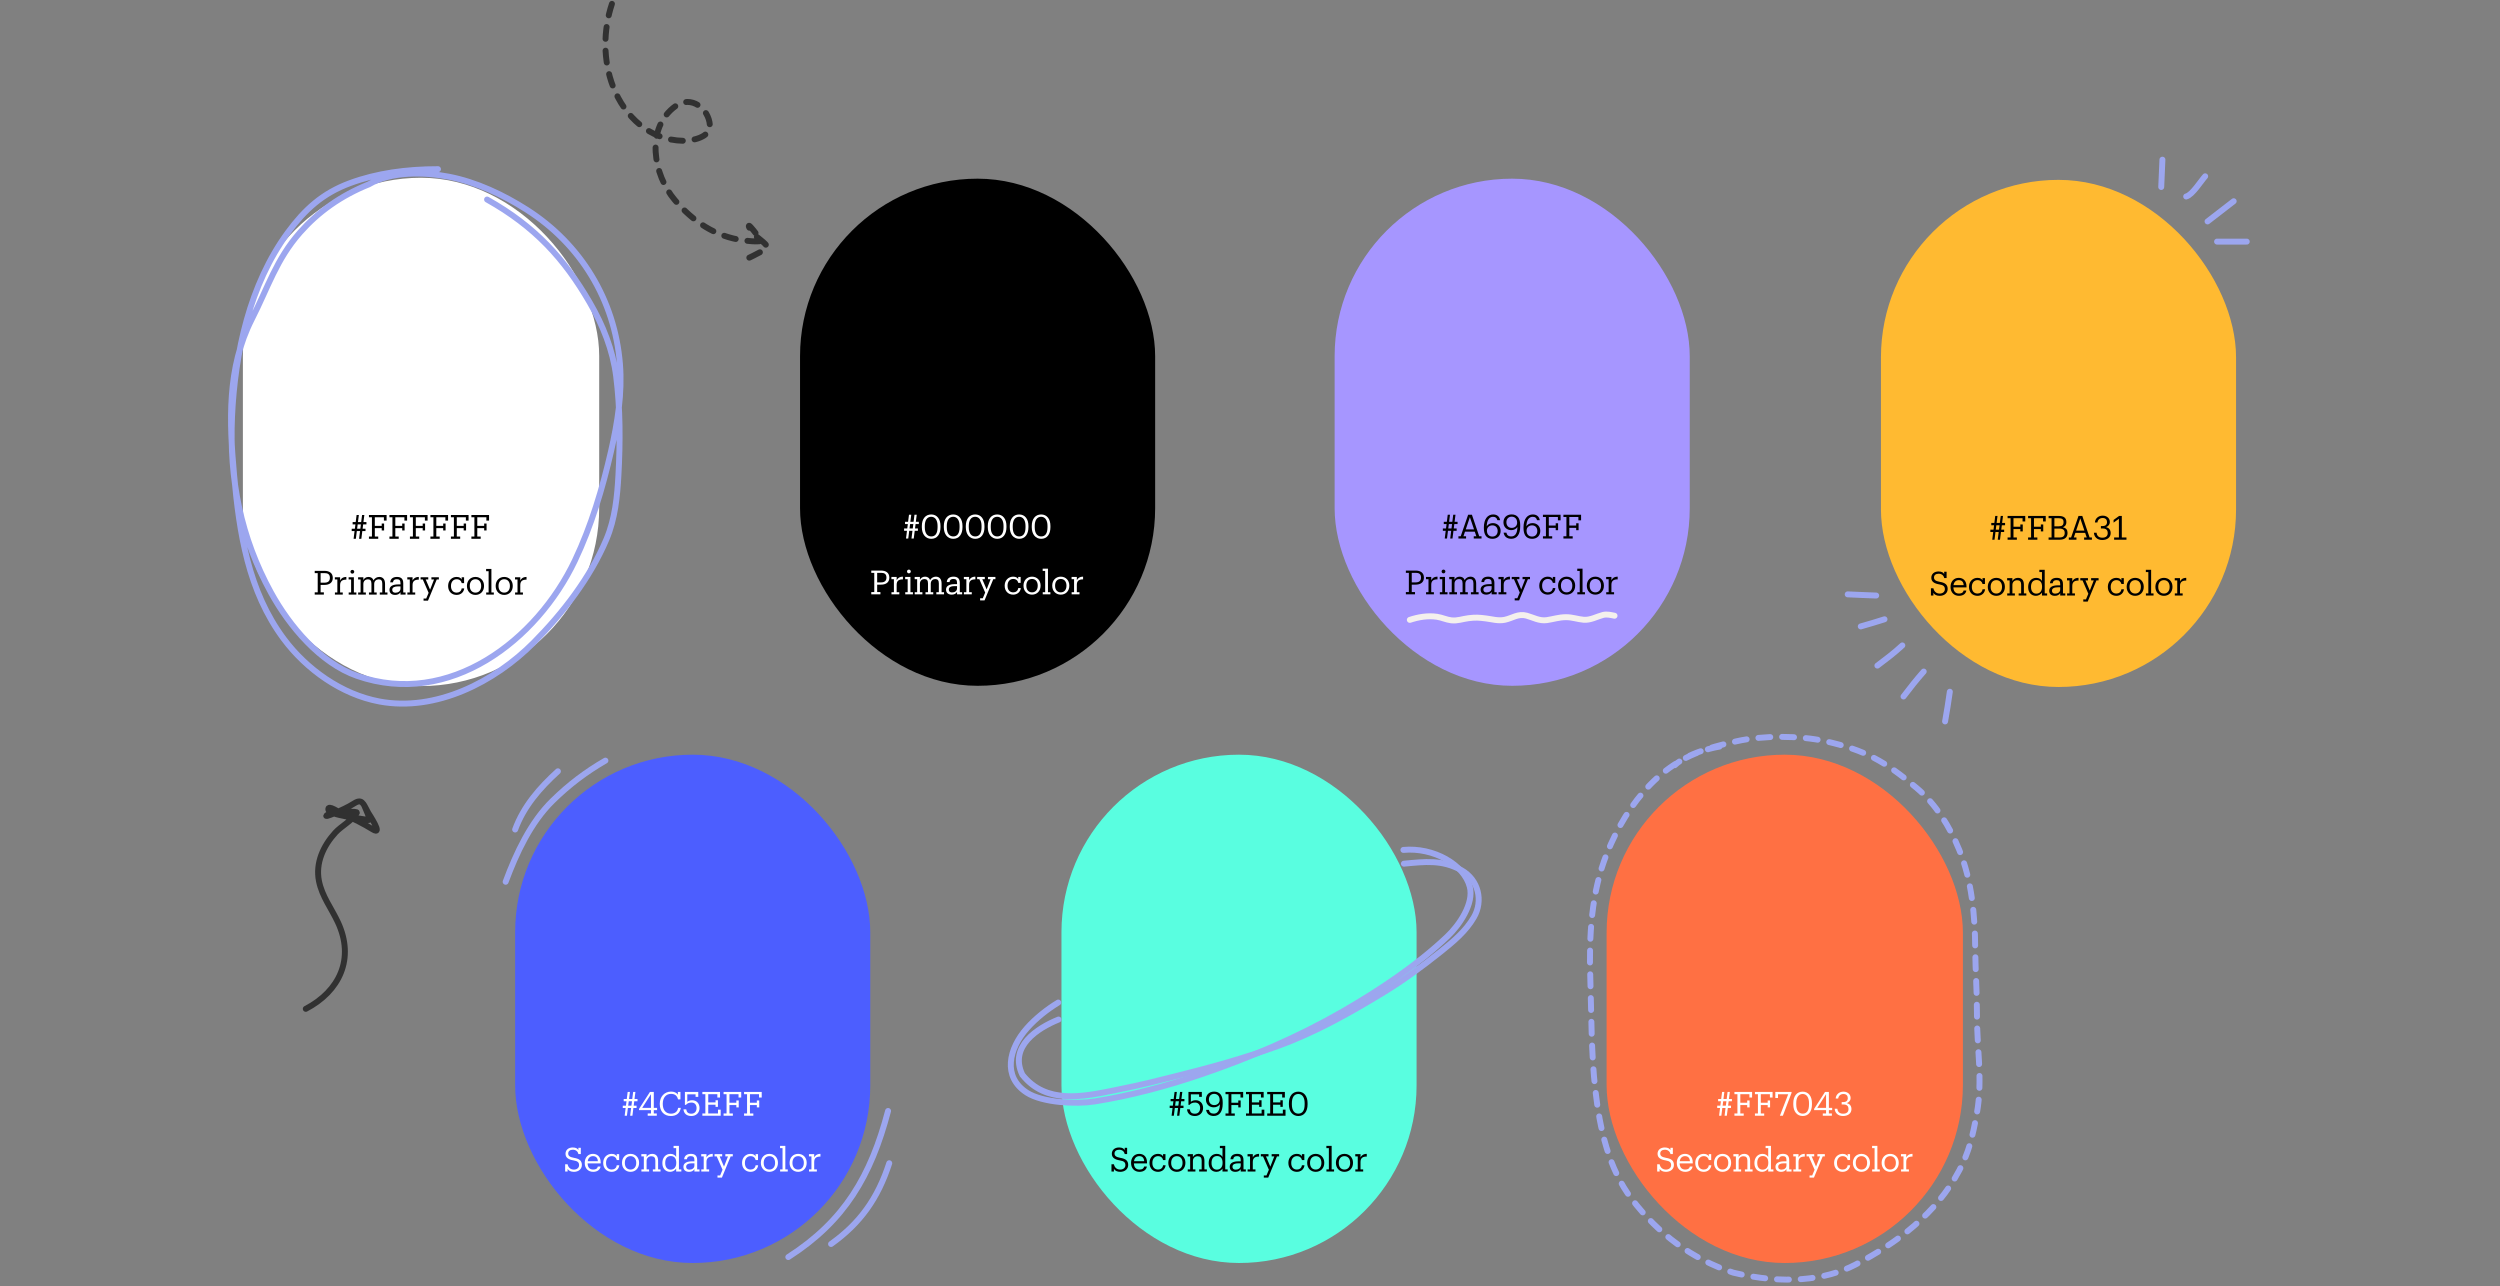
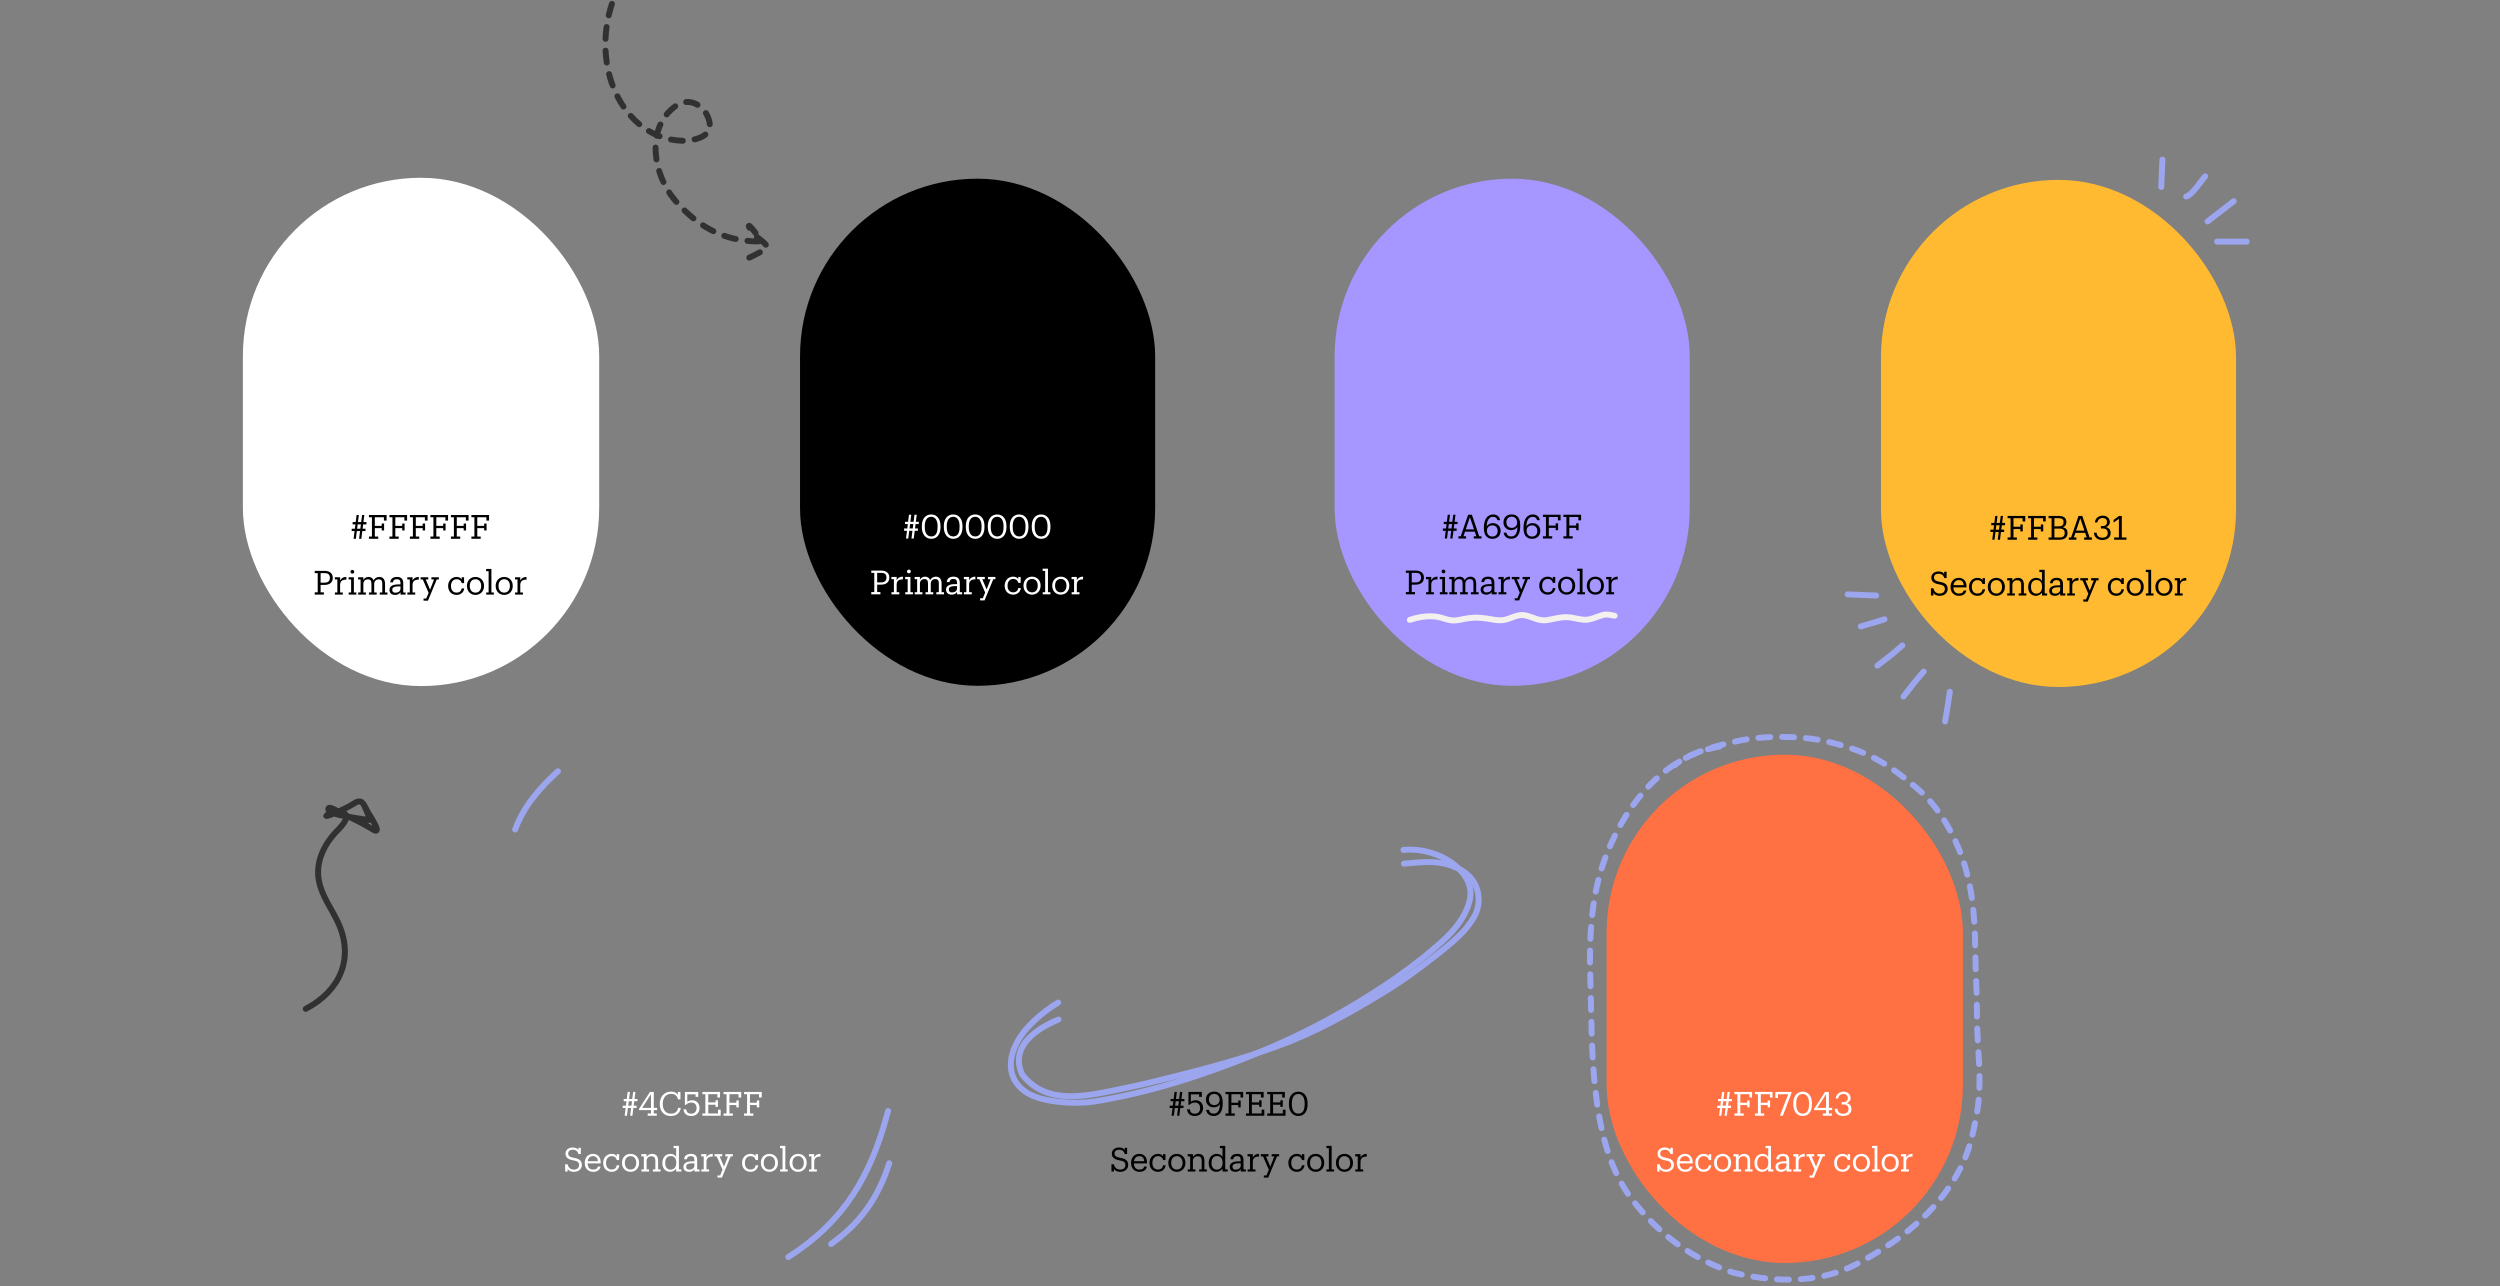
<svg xmlns="http://www.w3.org/2000/svg" width="2105" height="1083" viewBox="0 0 2105 1083" fill="none">
  <rect x="0" y="0" width="2105" height="1083" fill="#808080" stroke="none" />
-   <rect x="433.756" y="635.443" width="299" height="428" rx="149.5" fill="#4C5EFF" />
  <path d="M531.656 930.987L532.132 927.291H529.416L528.94 930.987H531.656ZM530.592 939.443L531.404 932.947H528.688L527.876 939.443H525.972L526.784 932.947H524.376V930.987H527.036L527.512 927.291H525.16V925.331H527.736L528.492 919.423H530.396L529.64 925.331H532.356L533.112 919.423H535.016L534.26 925.331H536.78V927.291H534.036L533.56 930.987H535.996V932.947H533.308L532.496 939.443H530.592ZM540.75 932.807H548.114V921.299L540.75 932.807ZM553.014 939.443H545.37V937.539H548.114V934.711H538.062V933.675L547.246 919.423H550.494V932.807H553.266V934.711H550.494V937.539H553.014V939.443ZM573.248 932.807C572.548 937.427 569.356 939.695 564.876 939.695C559.08 939.695 555.524 935.719 555.524 929.559V929.335C555.524 923.399 559.5 919.115 565.016 919.115C567.536 919.115 569.72 919.955 570.756 921.803V919.423H572.94V925.667H570.896C570.084 922.335 568.012 921.047 564.96 921.047C560.816 921.047 558.044 924.267 558.044 929.307V929.531C558.044 934.627 560.62 937.707 564.932 937.707C568.208 937.707 570.476 936.055 570.98 932.807H573.248ZM582.144 939.695C577.832 939.695 575.76 937.315 575.48 934.039H577.804C578.196 936.223 579.064 937.735 582.116 937.735C584.832 937.735 586.512 935.915 586.512 932.947C586.512 930.175 584.86 928.355 582.312 928.355C579.988 928.355 578.644 929.083 577.58 930.287H576.684V919.423H587.94V923.567H585.672V921.439H578.7V927.767C579.512 927.011 580.884 926.395 582.788 926.395C586.372 926.395 589.004 928.915 589.004 932.947C589.004 937.119 585.952 939.695 582.144 939.695ZM591.392 939.443V937.539H593.912V921.327H591.392V919.423H606.26V924.099H603.992V921.327H596.348V928.215H602.48V926.423H604.496V931.995H602.48V930.203H596.348V937.539H604.552V934.319H606.82V939.443H591.392ZM617.06 939.443H609.248V937.539H611.768V921.327H609.248V919.423H624.116V924.099H621.848V921.327H614.204V928.523H620V926.591H622.016V932.415H620V930.483H614.204V937.539H617.06V939.443ZM634.313 939.443H626.501V937.539H629.021V921.327H626.501V919.423H641.369V924.099H639.101V921.327H631.457V928.523H637.253V926.591H639.269V932.415H637.253V930.483H631.457V937.539H634.313V939.443Z" fill="white" />
  <path d="M483.244 986.695C480.724 986.695 478.792 985.799 477.924 984.175V986.443H475.852V980.311H477.924C478.4 982.831 480.192 984.791 483.272 984.791C485.736 984.791 487.584 983.279 487.584 981.123C487.584 978.855 486.548 977.651 482.936 977.063C478.932 976.419 476.16 974.935 476.16 971.463C476.16 968.271 478.624 966.171 482.264 966.171C485.036 966.171 486.352 967.179 486.996 968.355V966.423H489.04V971.715H487.052C486.548 969.531 484.896 968.075 482.348 968.075C479.912 968.075 478.428 969.279 478.428 971.211C478.428 973.059 479.464 974.235 483.328 974.907C487.584 975.635 489.936 977.091 489.936 980.927C489.936 984.343 487.136 986.695 483.244 986.695ZM499.439 986.695C495.295 986.695 492.355 983.783 492.355 979.275V979.051C492.355 974.627 495.183 971.547 499.215 971.547C502.603 971.547 505.795 973.591 505.795 978.827V979.583H494.763C494.875 982.915 496.471 984.763 499.467 984.763C501.735 984.763 503.051 983.923 503.359 982.215H505.683C505.179 985.155 502.743 986.695 499.439 986.695ZM494.847 977.707H503.415C503.191 974.683 501.623 973.479 499.215 973.479C496.835 973.479 495.239 975.103 494.847 977.707ZM519.282 973.703V971.799H521.326V976.755H519.338C518.834 974.795 517.49 973.479 514.998 973.479C512.338 973.479 510.294 975.607 510.294 979.051V979.275C510.294 982.859 512.254 984.763 515.082 984.763C517.154 984.763 519.03 983.559 519.282 981.179H521.438C521.13 984.343 518.582 986.695 515.054 986.695C510.966 986.695 507.886 983.811 507.886 979.275V979.051C507.886 974.571 511.078 971.547 514.998 971.547C517.462 971.547 518.694 972.527 519.282 973.703ZM530.886 986.695C526.714 986.695 523.718 983.531 523.718 979.247V979.023C523.718 974.627 526.77 971.547 530.914 971.547C535.058 971.547 538.11 974.599 538.11 978.995V979.219C538.11 983.643 535.058 986.695 530.886 986.695ZM530.914 984.763C533.854 984.763 535.702 982.551 535.702 979.247V979.051C535.702 975.663 533.826 973.479 530.914 973.479C527.974 973.479 526.126 975.663 526.126 979.023V979.247C526.126 982.579 527.946 984.763 530.914 984.763ZM546.534 986.443H540.066V984.623H542.11V973.703H540.01V971.799H544.434V974.263C545.106 972.891 546.702 971.547 549.026 971.547C551.966 971.547 554.122 973.115 554.122 977.343V984.623H556.166V986.443H549.698V984.623H551.798V977.175C551.798 974.711 550.678 973.563 548.41 973.563C546.338 973.563 544.434 974.935 544.434 977.511V984.623H546.534V986.443ZM564.567 984.847C567.283 984.847 569.411 983.027 569.411 979.219V978.995C569.411 975.159 567.619 973.395 564.763 973.395C561.851 973.395 560.115 975.439 560.115 979.079V979.303C560.115 983.055 562.103 984.847 564.567 984.847ZM569.327 983.923C568.487 985.351 566.443 986.695 564.315 986.695C560.479 986.695 557.707 983.979 557.707 979.415V979.191C557.707 974.711 560.507 971.547 564.539 971.547C566.975 971.547 568.487 972.723 569.327 974.151V966.703H567.143V964.799H571.651V984.623H573.695V986.443H569.327V983.923ZM580.41 984.847C582.818 984.847 584.694 983.587 584.694 981.319V979.499H582.734C579.85 979.499 577.75 980.255 577.75 982.383C577.75 983.699 578.422 984.847 580.41 984.847ZM584.694 984.427C583.714 985.939 582.286 986.695 580.186 986.695C577.526 986.695 575.426 985.379 575.426 982.383C575.426 978.967 578.954 977.847 582.65 977.847H584.694V976.783C584.694 974.319 583.714 973.479 581.614 973.479C579.654 973.479 578.59 974.207 578.366 976.111H576.042C576.322 972.667 578.954 971.547 581.726 971.547C584.47 971.547 587.018 972.555 587.018 976.783V984.623H588.978V986.443H584.694V984.427ZM597.096 986.443H590.488V984.623H592.532V973.703H590.432V971.799H594.856V974.599C595.556 973.059 597.04 971.575 600.12 971.547V973.843C596.928 973.815 594.856 974.823 594.856 978.407V984.623H597.096V986.443ZM617.006 973.703H615.214L607.85 991.539H604.126V989.719H606.366L608.382 984.931L603.482 973.703H601.634V971.799H608.074V973.703H605.946L609.614 982.299L612.946 973.703H610.734V971.799H617.006V973.703ZM636.204 973.703V971.799H638.248V976.755H636.26C635.756 974.795 634.412 973.479 631.92 973.479C629.26 973.479 627.216 975.607 627.216 979.051V979.275C627.216 982.859 629.176 984.763 632.004 984.763C634.076 984.763 635.952 983.559 636.204 981.179H638.36C638.052 984.343 635.504 986.695 631.976 986.695C627.888 986.695 624.808 983.811 624.808 979.275V979.051C624.808 974.571 628 971.547 631.92 971.547C634.384 971.547 635.616 972.527 636.204 973.703ZM647.808 986.695C643.636 986.695 640.64 983.531 640.64 979.247V979.023C640.64 974.627 643.692 971.547 647.836 971.547C651.98 971.547 655.032 974.599 655.032 978.995V979.219C655.032 983.643 651.98 986.695 647.808 986.695ZM647.836 984.763C650.776 984.763 652.624 982.551 652.624 979.247V979.051C652.624 975.663 650.748 973.479 647.836 973.479C644.896 973.479 643.048 975.663 643.048 979.023V979.247C643.048 982.579 644.868 984.763 647.836 984.763ZM663.291 986.443H656.851V984.623H658.895V966.703H656.795V964.799H661.247V984.623H663.291V986.443ZM672.007 986.695C667.835 986.695 664.839 983.531 664.839 979.247V979.023C664.839 974.627 667.891 971.547 672.035 971.547C676.179 971.547 679.231 974.599 679.231 978.995V979.219C679.231 983.643 676.179 986.695 672.007 986.695ZM672.035 984.763C674.975 984.763 676.823 982.551 676.823 979.247V979.051C676.823 975.663 674.947 973.479 672.035 973.479C669.095 973.479 667.247 975.663 667.247 979.023V979.247C667.247 982.579 669.067 984.763 672.035 984.763ZM687.795 986.443H681.187V984.623H683.231V973.703H681.131V971.799H685.555V974.599C686.255 973.059 687.739 971.575 690.819 971.547V973.843C687.627 973.815 685.555 974.823 685.555 978.407V984.623H687.795V986.443Z" fill="white" />
  <rect x="1123.76" y="150.443" width="299" height="427" rx="149.5" fill="#A696FF" />
  <path d="M1222.16 444.987L1222.63 441.291H1219.92L1219.44 444.987H1222.16ZM1221.09 453.443L1221.9 446.947H1219.19L1218.38 453.443H1216.47L1217.28 446.947H1214.88V444.987H1217.54L1218.01 441.291H1215.66V439.331H1218.24L1218.99 433.423H1220.9L1220.14 439.331H1222.86L1223.61 433.423H1225.52L1224.76 439.331H1227.28V441.291H1224.54L1224.06 444.987H1226.5V446.947H1223.81L1223 453.443H1221.09ZM1237.65 435.439L1234.18 445.743H1241.12L1237.65 435.439ZM1234.43 453.443H1227.99V451.539H1229.92L1236.16 433.423H1239.36L1245.49 451.539H1247.45V453.443H1240.9V451.539H1243.08L1241.76 447.675H1233.53L1232.22 451.539H1234.43V453.443ZM1263.53 447.003C1263.53 451.007 1260.84 453.695 1256.61 453.695C1251.15 453.695 1249.42 449.607 1249.42 444.595V444.119C1249.42 436.923 1252.67 433.171 1257.26 433.171C1260.37 433.171 1262.58 434.795 1263.11 438.015H1260.79C1260.34 436.167 1259.33 435.159 1257.09 435.159C1254.07 435.159 1251.94 437.875 1251.83 443.167C1252.78 441.543 1254.65 440.451 1256.98 440.451C1260.95 440.451 1263.53 443.335 1263.53 447.003ZM1256.61 451.791C1259.25 451.791 1261.04 449.943 1261.04 447.115C1261.04 444.231 1259.3 442.355 1256.59 442.355C1253.9 442.355 1251.99 444.175 1251.99 446.779C1251.99 450.055 1253.93 451.791 1256.61 451.791ZM1272.85 444.483C1275.53 444.483 1277.44 442.747 1277.44 440.143C1277.44 436.867 1275.51 435.047 1272.82 435.047C1270.19 435.047 1268.39 436.895 1268.39 439.723C1268.39 442.607 1270.13 444.483 1272.85 444.483ZM1272.48 453.667C1268.79 453.667 1266.57 451.735 1266.04 448.515H1268.39C1268.84 450.475 1269.96 451.679 1272.54 451.679C1275.73 451.679 1277.61 449.047 1277.66 443.727C1276.71 445.351 1274.78 446.387 1272.48 446.387C1268.59 446.387 1265.9 443.615 1265.9 439.835C1265.9 435.831 1268.59 433.143 1272.82 433.143C1277.55 433.143 1280.01 436.335 1280.01 442.103V443.363C1280.01 449.999 1277.27 453.667 1272.48 453.667ZM1296.92 447.003C1296.92 451.007 1294.23 453.695 1290 453.695C1284.54 453.695 1282.8 449.607 1282.8 444.595V444.119C1282.8 436.923 1286.05 433.171 1290.64 433.171C1293.75 433.171 1295.96 434.795 1296.5 438.015H1294.17C1293.72 436.167 1292.72 435.159 1290.48 435.159C1287.45 435.159 1285.32 437.875 1285.21 443.167C1286.16 441.543 1288.04 440.451 1290.36 440.451C1294.34 440.451 1296.92 443.335 1296.92 447.003ZM1290 451.791C1292.63 451.791 1294.42 449.943 1294.42 447.115C1294.42 444.231 1292.69 442.355 1289.97 442.355C1287.28 442.355 1285.38 444.175 1285.38 446.779C1285.38 450.055 1287.31 451.791 1290 451.791ZM1306.96 453.443H1299.15V451.539H1301.67V435.327H1299.15V433.423H1314.01V438.099H1311.75V435.327H1304.1V442.523H1309.9V440.591H1311.91V446.415H1309.9V444.483H1304.1V451.539H1306.96V453.443ZM1324.21 453.443H1316.4V451.539H1318.92V435.327H1316.4V433.423H1331.27V438.099H1329V435.327H1321.36V442.523H1327.15V440.591H1329.17V446.415H1327.15V444.483H1321.36V451.539H1324.21V453.443Z" fill="black" />
  <path d="M1188.69 490.363H1192.11C1194.96 490.363 1196.5 488.963 1196.5 486.387V486.275C1196.5 483.391 1194.82 482.327 1192.11 482.327H1188.69V490.363ZM1191.44 500.443H1183.74V498.539H1186.26V482.327H1183.74V480.423H1191.94C1195.78 480.423 1198.94 482.103 1198.94 486.275V486.387C1198.94 490.615 1195.75 492.267 1191.94 492.267H1188.69V498.539H1191.44V500.443ZM1207.35 500.443H1200.74V498.623H1202.79V487.703H1200.69V485.799H1205.11V488.599C1205.81 487.059 1207.29 485.575 1210.37 485.547V487.843C1207.18 487.815 1205.11 488.823 1205.11 492.407V498.623H1207.35V500.443ZM1215.42 482.775C1214.55 482.775 1213.82 482.075 1213.82 481.179C1213.82 480.283 1214.55 479.611 1215.42 479.611C1216.28 479.611 1217.01 480.283 1217.01 481.179C1217.01 482.075 1216.28 482.775 1215.42 482.775ZM1218.8 500.443H1212.34V498.623H1214.38V487.703H1212.28V485.799H1216.7V498.623H1218.8V500.443ZM1226.79 500.443H1220.32V498.623H1222.36V487.703H1220.26V485.799H1224.69V488.207C1225.28 486.807 1226.87 485.547 1228.97 485.547C1230.85 485.547 1232.5 486.331 1233.26 488.515C1234.24 486.471 1236.28 485.547 1238.1 485.547C1240.73 485.547 1242.94 487.115 1242.94 491.371V498.623H1244.99V500.443H1238.52V498.623H1240.62V491.203C1240.62 488.627 1239.61 487.563 1237.6 487.563C1235.69 487.563 1233.82 488.851 1233.82 491.483V498.623H1235.92V500.443H1229.39V498.623H1231.49V491.203C1231.49 488.627 1230.48 487.563 1228.47 487.563C1226.56 487.563 1224.69 488.851 1224.69 491.483V498.623H1226.79V500.443ZM1251.67 498.847C1254.08 498.847 1255.95 497.587 1255.95 495.319V493.499H1253.99C1251.11 493.499 1249.01 494.255 1249.01 496.383C1249.01 497.699 1249.68 498.847 1251.67 498.847ZM1255.95 498.427C1254.97 499.939 1253.54 500.695 1251.44 500.695C1248.78 500.695 1246.68 499.379 1246.68 496.383C1246.68 492.967 1250.21 491.847 1253.91 491.847H1255.95V490.783C1255.95 488.319 1254.97 487.479 1252.87 487.479C1250.91 487.479 1249.85 488.207 1249.62 490.111H1247.3C1247.58 486.667 1250.21 485.547 1252.98 485.547C1255.73 485.547 1258.28 486.555 1258.28 490.783V498.623H1260.24V500.443H1255.95V498.427ZM1268.35 500.443H1261.75V498.623H1263.79V487.703H1261.69V485.799H1266.11V488.599C1266.81 487.059 1268.3 485.575 1271.38 485.547V487.843C1268.19 487.815 1266.11 488.823 1266.11 492.407V498.623H1268.35V500.443ZM1288.26 487.703H1286.47L1279.11 505.539H1275.38V503.719H1277.62L1279.64 498.931L1274.74 487.703H1272.89V485.799H1279.33V487.703H1277.2L1280.87 496.299L1284.2 487.703H1281.99V485.799H1288.26V487.703ZM1307.46 487.703V485.799H1309.51V490.755H1307.52C1307.01 488.795 1305.67 487.479 1303.18 487.479C1300.52 487.479 1298.47 489.607 1298.47 493.051V493.275C1298.47 496.859 1300.43 498.763 1303.26 498.763C1305.33 498.763 1307.21 497.559 1307.46 495.179H1309.62C1309.31 498.343 1306.76 500.695 1303.23 500.695C1299.15 500.695 1296.07 497.811 1296.07 493.275V493.051C1296.07 488.571 1299.26 485.547 1303.18 485.547C1305.64 485.547 1306.87 486.527 1307.46 487.703ZM1319.07 500.695C1314.89 500.695 1311.9 497.531 1311.9 493.247V493.023C1311.9 488.627 1314.95 485.547 1319.09 485.547C1323.24 485.547 1326.29 488.599 1326.29 492.995V493.219C1326.29 497.643 1323.24 500.695 1319.07 500.695ZM1319.09 498.763C1322.03 498.763 1323.88 496.551 1323.88 493.247V493.051C1323.88 489.663 1322.01 487.479 1319.09 487.479C1316.15 487.479 1314.31 489.663 1314.31 493.023V493.247C1314.31 496.579 1316.13 498.763 1319.09 498.763ZM1334.55 500.443H1328.11V498.623H1330.15V480.703H1328.05V478.799H1332.5V498.623H1334.55V500.443ZM1343.27 500.695C1339.09 500.695 1336.1 497.531 1336.1 493.247V493.023C1336.1 488.627 1339.15 485.547 1343.29 485.547C1347.44 485.547 1350.49 488.599 1350.49 492.995V493.219C1350.49 497.643 1347.44 500.695 1343.27 500.695ZM1343.29 498.763C1346.23 498.763 1348.08 496.551 1348.08 493.247V493.051C1348.08 489.663 1346.21 487.479 1343.29 487.479C1340.35 487.479 1338.51 489.663 1338.51 493.023V493.247C1338.51 496.579 1340.33 498.763 1343.29 498.763ZM1359.05 500.443H1352.44V498.623H1354.49V487.703H1352.39V485.799H1356.81V488.599C1357.51 487.059 1359 485.575 1362.08 485.547V487.843C1358.88 487.815 1356.81 488.823 1356.81 492.407V498.623H1359.05V500.443Z" fill="black" />
  <rect x="673.635" y="150.443" width="299" height="427" rx="149.5" fill="black" />
  <path d="M768.535 444.987L769.011 441.291H766.295L765.819 444.987H768.535ZM767.471 453.443L768.283 446.947H765.567L764.755 453.443H762.851L763.663 446.947H761.255V444.987H763.915L764.391 441.291H762.039V439.331H764.615L765.371 433.423H767.275L766.519 439.331H769.235L769.991 433.423H771.895L771.139 439.331H773.659V441.291H770.915L770.439 444.987H772.875V446.947H770.187L769.375 453.443H767.471ZM784.143 453.695C779.355 453.695 776.191 449.831 776.191 444.007V442.887C776.191 436.979 779.187 433.171 784.087 433.171C789.015 433.171 791.899 437.119 791.899 442.831V443.951C791.899 449.775 789.071 453.695 784.143 453.695ZM784.143 451.679C787.643 451.679 789.435 448.991 789.435 443.923V442.803C789.435 438.155 787.475 435.131 784.087 435.131C780.699 435.131 778.683 437.931 778.683 442.859V443.979C778.683 449.047 780.811 451.679 784.143 451.679ZM802.655 453.695C797.867 453.695 794.703 449.831 794.703 444.007V442.887C794.703 436.979 797.699 433.171 802.599 433.171C807.527 433.171 810.411 437.119 810.411 442.831V443.951C810.411 449.775 807.583 453.695 802.655 453.695ZM802.655 451.679C806.155 451.679 807.947 448.991 807.947 443.923V442.803C807.947 438.155 805.987 435.131 802.599 435.131C799.211 435.131 797.195 437.931 797.195 442.859V443.979C797.195 449.047 799.323 451.679 802.655 451.679ZM821.166 453.695C816.378 453.695 813.214 449.831 813.214 444.007V442.887C813.214 436.979 816.21 433.171 821.11 433.171C826.038 433.171 828.922 437.119 828.922 442.831V443.951C828.922 449.775 826.094 453.695 821.166 453.695ZM821.166 451.679C824.666 451.679 826.458 448.991 826.458 443.923V442.803C826.458 438.155 824.498 435.131 821.11 435.131C817.722 435.131 815.706 437.931 815.706 442.859V443.979C815.706 449.047 817.834 451.679 821.166 451.679ZM839.678 453.695C834.89 453.695 831.726 449.831 831.726 444.007V442.887C831.726 436.979 834.722 433.171 839.622 433.171C844.55 433.171 847.434 437.119 847.434 442.831V443.951C847.434 449.775 844.606 453.695 839.678 453.695ZM839.678 451.679C843.178 451.679 844.97 448.991 844.97 443.923V442.803C844.97 438.155 843.01 435.131 839.622 435.131C836.234 435.131 834.218 437.931 834.218 442.859V443.979C834.218 449.047 836.346 451.679 839.678 451.679ZM858.19 453.695C853.402 453.695 850.238 449.831 850.238 444.007V442.887C850.238 436.979 853.234 433.171 858.134 433.171C863.062 433.171 865.946 437.119 865.946 442.831V443.951C865.946 449.775 863.118 453.695 858.19 453.695ZM858.19 451.679C861.69 451.679 863.482 448.991 863.482 443.923V442.803C863.482 438.155 861.522 435.131 858.134 435.131C854.746 435.131 852.73 437.931 852.73 442.859V443.979C852.73 449.047 854.858 451.679 858.19 451.679ZM876.702 453.695C871.914 453.695 868.75 449.831 868.75 444.007V442.887C868.75 436.979 871.746 433.171 876.646 433.171C881.574 433.171 884.458 437.119 884.458 442.831V443.951C884.458 449.775 881.63 453.695 876.702 453.695ZM876.702 451.679C880.202 451.679 881.994 448.991 881.994 443.923V442.803C881.994 438.155 880.034 435.131 876.646 435.131C873.258 435.131 871.242 437.931 871.242 442.859V443.979C871.242 449.047 873.37 451.679 876.702 451.679Z" fill="white" />
  <path d="M738.571 490.363H741.987C744.843 490.363 746.383 488.963 746.383 486.387V486.275C746.383 483.391 744.703 482.327 741.987 482.327H738.571V490.363ZM741.315 500.443H733.615V498.539H736.135V482.327H733.615V480.423H741.819C745.655 480.423 748.819 482.103 748.819 486.275V486.387C748.819 490.615 745.627 492.267 741.819 492.267H738.571V498.539H741.315V500.443ZM757.229 500.443H750.621V498.623H752.665V487.703H750.565V485.799H754.989V488.599C755.689 487.059 757.173 485.575 760.253 485.547V487.843C757.061 487.815 754.989 488.823 754.989 492.407V498.623H757.229V500.443ZM765.294 482.775C764.426 482.775 763.698 482.075 763.698 481.179C763.698 480.283 764.426 479.611 765.294 479.611C766.162 479.611 766.89 480.283 766.89 481.179C766.89 482.075 766.162 482.775 765.294 482.775ZM768.682 500.443H762.214V498.623H764.258V487.703H762.158V485.799H766.582V498.623H768.682V500.443ZM776.667 500.443H770.199V498.623H772.243V487.703H770.143V485.799H774.567V488.207C775.155 486.807 776.751 485.547 778.851 485.547C780.727 485.547 782.379 486.331 783.135 488.515C784.115 486.471 786.159 485.547 787.979 485.547C790.611 485.547 792.823 487.115 792.823 491.371V498.623H794.867V500.443H788.399V498.623H790.499V491.203C790.499 488.627 789.491 487.563 787.475 487.563C785.571 487.563 783.695 488.851 783.695 491.483V498.623H785.795V500.443H779.271V498.623H781.371V491.203C781.371 488.627 780.363 487.563 778.347 487.563C776.443 487.563 774.567 488.851 774.567 491.483V498.623H776.667V500.443ZM801.547 498.847C803.955 498.847 805.831 497.587 805.831 495.319V493.499H803.871C800.987 493.499 798.887 494.255 798.887 496.383C798.887 497.699 799.559 498.847 801.547 498.847ZM805.831 498.427C804.851 499.939 803.423 500.695 801.323 500.695C798.663 500.695 796.563 499.379 796.563 496.383C796.563 492.967 800.091 491.847 803.787 491.847H805.831V490.783C805.831 488.319 804.851 487.479 802.751 487.479C800.791 487.479 799.727 488.207 799.503 490.111H797.179C797.459 486.667 800.091 485.547 802.863 485.547C805.607 485.547 808.155 486.555 808.155 490.783V498.623H810.115V500.443H805.831V498.427ZM818.233 500.443H811.625V498.623H813.669V487.703H811.569V485.799H815.993V488.599C816.693 487.059 818.177 485.575 821.257 485.547V487.843C818.065 487.815 815.993 488.823 815.993 492.407V498.623H818.233V500.443ZM838.142 487.703H836.35L828.986 505.539H825.262V503.719H827.502L829.518 498.931L824.618 487.703H822.77V485.799H829.21V487.703H827.082L830.75 496.299L834.082 487.703H831.87V485.799H838.142V487.703ZM857.341 487.703V485.799H859.385V490.755H857.397C856.893 488.795 855.549 487.479 853.057 487.479C850.397 487.479 848.353 489.607 848.353 493.051V493.275C848.353 496.859 850.313 498.763 853.141 498.763C855.213 498.763 857.089 497.559 857.341 495.179H859.497C859.189 498.343 856.641 500.695 853.113 500.695C849.025 500.695 845.945 497.811 845.945 493.275V493.051C845.945 488.571 849.137 485.547 853.057 485.547C855.521 485.547 856.753 486.527 857.341 487.703ZM868.945 500.695C864.773 500.695 861.777 497.531 861.777 493.247V493.023C861.777 488.627 864.829 485.547 868.973 485.547C873.117 485.547 876.169 488.599 876.169 492.995V493.219C876.169 497.643 873.117 500.695 868.945 500.695ZM868.973 498.763C871.913 498.763 873.761 496.551 873.761 493.247V493.051C873.761 489.663 871.885 487.479 868.973 487.479C866.033 487.479 864.185 489.663 864.185 493.023V493.247C864.185 496.579 866.005 498.763 868.973 498.763ZM884.428 500.443H877.988V498.623H880.032V480.703H877.932V478.799H882.384V498.623H884.428V500.443ZM893.144 500.695C888.972 500.695 885.976 497.531 885.976 493.247V493.023C885.976 488.627 889.028 485.547 893.172 485.547C897.316 485.547 900.368 488.599 900.368 492.995V493.219C900.368 497.643 897.316 500.695 893.144 500.695ZM893.172 498.763C896.112 498.763 897.96 496.551 897.96 493.247V493.051C897.96 489.663 896.084 487.479 893.172 487.479C890.232 487.479 888.384 489.663 888.384 493.023V493.247C888.384 496.579 890.204 498.763 893.172 498.763ZM908.932 500.443H902.324V498.623H904.368V487.703H902.268V485.799H906.692V488.599C907.392 487.059 908.876 485.575 911.956 485.547V487.843C908.764 487.815 906.692 488.823 906.692 492.407V498.623H908.932V500.443Z" fill="white" />
  <rect x="204.514" y="149.675" width="300" height="428" rx="150" fill="white" />
  <path d="M303.414 445.219L303.89 441.523H301.174L300.698 445.219H303.414ZM302.35 453.675L303.162 447.179H300.446L299.634 453.675H297.73L298.542 447.179H296.134V445.219H298.794L299.27 441.523H296.918V439.563H299.494L300.25 433.655H302.154L301.398 439.563H304.114L304.87 433.655H306.774L306.018 439.563H308.538V441.523H305.794L305.318 445.219H307.754V447.179H305.066L304.254 453.675H302.35ZM318.462 453.675H310.65V451.771H313.17V435.559H310.65V433.655H325.518V438.331H323.25V435.559H315.606V442.755H321.402V440.823H323.418V446.647H321.402V444.715H315.606V451.771H318.462V453.675ZM335.716 453.675H327.904V451.771H330.424V435.559H327.904V433.655H342.772V438.331H340.504V435.559H332.86V442.755H338.656V440.823H340.672V446.647H338.656V444.715H332.86V451.771H335.716V453.675ZM352.97 453.675H345.158V451.771H347.678V435.559H345.158V433.655H360.026V438.331H357.758V435.559H350.114V442.755H355.91V440.823H357.926V446.647H355.91V444.715H350.114V451.771H352.97V453.675ZM370.224 453.675H362.412V451.771H364.932V435.559H362.412V433.655H377.28V438.331H375.012V435.559H367.368V442.755H373.164V440.823H375.18V446.647H373.164V444.715H367.368V451.771H370.224V453.675ZM387.478 453.675H379.666V451.771H382.186V435.559H379.666V433.655H394.534V438.331H392.266V435.559H384.622V442.755H390.418V440.823H392.434V446.647H390.418V444.715H384.622V451.771H387.478V453.675ZM404.731 453.675H396.919V451.771H399.439V435.559H396.919V433.655H411.787V438.331H409.519V435.559H401.875V442.755H407.671V440.823H409.687V446.647H407.671V444.715H401.875V451.771H404.731V453.675Z" fill="black" />
  <path d="M269.95 490.595H273.366C276.222 490.595 277.762 489.195 277.762 486.619V486.507C277.762 483.623 276.082 482.559 273.366 482.559H269.95V490.595ZM272.694 500.675H264.994V498.771H267.514V482.559H264.994V480.655H273.198C277.034 480.655 280.198 482.335 280.198 486.507V486.619C280.198 490.847 277.006 492.499 273.198 492.499H269.95V498.771H272.694V500.675ZM288.608 500.675H282V498.855H284.044V487.935H281.944V486.031H286.368V488.831C287.068 487.291 288.552 485.807 291.632 485.779V488.075C288.44 488.047 286.368 489.055 286.368 492.639V498.855H288.608V500.675ZM296.673 483.007C295.805 483.007 295.077 482.307 295.077 481.411C295.077 480.515 295.805 479.843 296.673 479.843C297.541 479.843 298.269 480.515 298.269 481.411C298.269 482.307 297.541 483.007 296.673 483.007ZM300.061 500.675H293.593V498.855H295.637V487.935H293.537V486.031H297.961V498.855H300.061V500.675ZM308.046 500.675H301.578V498.855H303.622V487.935H301.522V486.031H305.946V488.439C306.534 487.039 308.13 485.779 310.23 485.779C312.106 485.779 313.758 486.563 314.514 488.747C315.494 486.703 317.538 485.779 319.358 485.779C321.99 485.779 324.202 487.347 324.202 491.603V498.855H326.246V500.675H319.778V498.855H321.878V491.435C321.878 488.859 320.87 487.795 318.854 487.795C316.95 487.795 315.074 489.083 315.074 491.715V498.855H317.174V500.675H310.65V498.855H312.75V491.435C312.75 488.859 311.742 487.795 309.726 487.795C307.822 487.795 305.946 489.083 305.946 491.715V498.855H308.046V500.675ZM332.926 499.079C335.334 499.079 337.21 497.819 337.21 495.551V493.731H335.25C332.366 493.731 330.266 494.487 330.266 496.615C330.266 497.931 330.938 499.079 332.926 499.079ZM337.21 498.659C336.23 500.171 334.802 500.927 332.702 500.927C330.042 500.927 327.942 499.611 327.942 496.615C327.942 493.199 331.47 492.079 335.166 492.079H337.21V491.015C337.21 488.551 336.23 487.711 334.13 487.711C332.17 487.711 331.106 488.439 330.882 490.343H328.558C328.838 486.899 331.47 485.779 334.242 485.779C336.986 485.779 339.534 486.787 339.534 491.015V498.855H341.494V500.675H337.21V498.659ZM349.611 500.675H343.003V498.855H345.047V487.935H342.947V486.031H347.371V488.831C348.071 487.291 349.555 485.807 352.635 485.779V488.075C349.443 488.047 347.371 489.055 347.371 492.639V498.855H349.611V500.675ZM369.521 487.935H367.729L360.365 505.771H356.641V503.951H358.881L360.897 499.163L355.997 487.935H354.149V486.031H360.589V487.935H358.461L362.129 496.531L365.461 487.935H363.249V486.031H369.521V487.935ZM388.72 487.935V486.031H390.764V490.987H388.776C388.272 489.027 386.928 487.711 384.436 487.711C381.776 487.711 379.732 489.839 379.732 493.283V493.507C379.732 497.091 381.692 498.995 384.52 498.995C386.592 498.995 388.468 497.791 388.72 495.411H390.876C390.568 498.575 388.02 500.927 384.492 500.927C380.404 500.927 377.324 498.043 377.324 493.507V493.283C377.324 488.803 380.516 485.779 384.436 485.779C386.9 485.779 388.132 486.759 388.72 487.935ZM400.324 500.927C396.152 500.927 393.156 497.763 393.156 493.479V493.255C393.156 488.859 396.208 485.779 400.352 485.779C404.496 485.779 407.548 488.831 407.548 493.227V493.451C407.548 497.875 404.496 500.927 400.324 500.927ZM400.352 498.995C403.292 498.995 405.14 496.783 405.14 493.479V493.283C405.14 489.895 403.264 487.711 400.352 487.711C397.412 487.711 395.564 489.895 395.564 493.255V493.479C395.564 496.811 397.384 498.995 400.352 498.995ZM415.807 500.675H409.367V498.855H411.411V480.935H409.311V479.031H413.763V498.855H415.807V500.675ZM424.523 500.927C420.351 500.927 417.355 497.763 417.355 493.479V493.255C417.355 488.859 420.407 485.779 424.551 485.779C428.695 485.779 431.747 488.831 431.747 493.227V493.451C431.747 497.875 428.695 500.927 424.523 500.927ZM424.551 498.995C427.491 498.995 429.339 496.783 429.339 493.479V493.283C429.339 489.895 427.463 487.711 424.551 487.711C421.611 487.711 419.763 489.895 419.763 493.255V493.479C419.763 496.811 421.583 498.995 424.551 498.995ZM440.311 500.675H433.703V498.855H435.747V487.935H433.647V486.031H438.071V488.831C438.771 487.291 440.255 485.807 443.335 485.779V488.075C440.143 488.047 438.071 489.055 438.071 492.639V498.855H440.311V500.675Z" fill="black" />
-   <rect x="893.756" y="635.443" width="299" height="428" rx="149.5" fill="#59FEE0" />
  <path d="M992.156 930.987L992.632 927.291H989.916L989.44 930.987H992.156ZM991.092 939.443L991.904 932.947H989.188L988.376 939.443H986.472L987.284 932.947H984.876V930.987H987.536L988.012 927.291H985.66V925.331H988.236L988.992 919.423H990.896L990.14 925.331H992.856L993.612 919.423H995.516L994.76 925.331H997.28V927.291H994.536L994.06 930.987H996.496V932.947H993.808L992.996 939.443H991.092ZM1006.14 939.695C1001.83 939.695 999.756 937.315 999.476 934.039H1001.8C1002.19 936.223 1003.06 937.735 1006.11 937.735C1008.83 937.735 1010.51 935.915 1010.51 932.947C1010.51 930.175 1008.86 928.355 1006.31 928.355C1003.98 928.355 1002.64 929.083 1001.58 930.287H1000.68V919.423H1011.94V923.567H1009.67V921.439H1002.7V927.767C1003.51 927.011 1004.88 926.395 1006.78 926.395C1010.37 926.395 1013 928.915 1013 932.947C1013 937.119 1009.95 939.695 1006.14 939.695ZM1022.34 930.483C1025.03 930.483 1026.93 928.747 1026.93 926.143C1026.93 922.867 1025 921.047 1022.31 921.047C1019.68 921.047 1017.89 922.895 1017.89 925.723C1017.89 928.607 1019.62 930.483 1022.34 930.483ZM1021.97 939.667C1018.28 939.667 1016.07 937.735 1015.53 934.515H1017.89C1018.33 936.475 1019.45 937.679 1022.03 937.679C1025.22 937.679 1027.1 935.047 1027.15 929.727C1026.2 931.351 1024.27 932.387 1021.97 932.387C1018.08 932.387 1015.39 929.615 1015.39 925.835C1015.39 921.831 1018.08 919.143 1022.31 919.143C1027.04 919.143 1029.51 922.335 1029.51 928.103V929.363C1029.51 935.999 1026.76 939.667 1021.97 939.667ZM1039.69 939.443H1031.88V937.539H1034.4V921.327H1031.88V919.423H1046.74V924.099H1044.48V921.327H1036.83V928.523H1042.63V926.591H1044.64V932.415H1042.63V930.483H1036.83V937.539H1039.69V939.443ZM1049.13 939.443V937.539H1051.65V921.327H1049.13V919.423H1064V924.099H1061.73V921.327H1054.09V928.215H1060.22V926.423H1062.23V931.995H1060.22V930.203H1054.09V937.539H1062.29V934.319H1064.56V939.443H1049.13ZM1066.99 939.443V937.539H1069.51V921.327H1066.99V919.423H1081.85V924.099H1079.59V921.327H1071.94V928.215H1078.07V926.423H1080.09V931.995H1078.07V930.203H1071.94V937.539H1080.15V934.319H1082.41V939.443H1066.99ZM1093.21 939.695C1088.43 939.695 1085.26 935.831 1085.26 930.007V928.887C1085.26 922.979 1088.26 919.171 1093.16 919.171C1098.09 919.171 1100.97 923.119 1100.97 928.831V929.951C1100.97 935.775 1098.14 939.695 1093.21 939.695ZM1093.21 937.679C1096.71 937.679 1098.51 934.991 1098.51 929.923V928.803C1098.51 924.155 1096.55 921.131 1093.16 921.131C1089.77 921.131 1087.75 923.931 1087.75 928.859V929.979C1087.75 935.047 1089.88 937.679 1093.21 937.679Z" fill="black" />
  <path d="M943.244 986.695C940.724 986.695 938.792 985.799 937.924 984.175V986.443H935.852V980.311H937.924C938.4 982.831 940.192 984.791 943.272 984.791C945.736 984.791 947.584 983.279 947.584 981.123C947.584 978.855 946.548 977.651 942.936 977.063C938.932 976.419 936.16 974.935 936.16 971.463C936.16 968.271 938.624 966.171 942.264 966.171C945.036 966.171 946.352 967.179 946.996 968.355V966.423H949.04V971.715H947.052C946.548 969.531 944.896 968.075 942.348 968.075C939.912 968.075 938.428 969.279 938.428 971.211C938.428 973.059 939.464 974.235 943.328 974.907C947.584 975.635 949.936 977.091 949.936 980.927C949.936 984.343 947.136 986.695 943.244 986.695ZM959.439 986.695C955.295 986.695 952.355 983.783 952.355 979.275V979.051C952.355 974.627 955.183 971.547 959.215 971.547C962.603 971.547 965.795 973.591 965.795 978.827V979.583H954.763C954.875 982.915 956.471 984.763 959.467 984.763C961.735 984.763 963.051 983.923 963.359 982.215H965.683C965.179 985.155 962.743 986.695 959.439 986.695ZM954.847 977.707H963.415C963.191 974.683 961.623 973.479 959.215 973.479C956.835 973.479 955.239 975.103 954.847 977.707ZM979.282 973.703V971.799H981.326V976.755H979.338C978.834 974.795 977.49 973.479 974.998 973.479C972.338 973.479 970.294 975.607 970.294 979.051V979.275C970.294 982.859 972.254 984.763 975.082 984.763C977.154 984.763 979.03 983.559 979.282 981.179H981.438C981.13 984.343 978.582 986.695 975.054 986.695C970.966 986.695 967.886 983.811 967.886 979.275V979.051C967.886 974.571 971.078 971.547 974.998 971.547C977.462 971.547 978.694 972.527 979.282 973.703ZM990.886 986.695C986.714 986.695 983.718 983.531 983.718 979.247V979.023C983.718 974.627 986.77 971.547 990.914 971.547C995.058 971.547 998.11 974.599 998.11 978.995V979.219C998.11 983.643 995.058 986.695 990.886 986.695ZM990.914 984.763C993.854 984.763 995.702 982.551 995.702 979.247V979.051C995.702 975.663 993.826 973.479 990.914 973.479C987.974 973.479 986.126 975.663 986.126 979.023V979.247C986.126 982.579 987.946 984.763 990.914 984.763ZM1006.53 986.443H1000.07V984.623H1002.11V973.703H1000.01V971.799H1004.43V974.263C1005.11 972.891 1006.7 971.547 1009.03 971.547C1011.97 971.547 1014.12 973.115 1014.12 977.343V984.623H1016.17V986.443H1009.7V984.623H1011.8V977.175C1011.8 974.711 1010.68 973.563 1008.41 973.563C1006.34 973.563 1004.43 974.935 1004.43 977.511V984.623H1006.53V986.443ZM1024.57 984.847C1027.28 984.847 1029.41 983.027 1029.41 979.219V978.995C1029.41 975.159 1027.62 973.395 1024.76 973.395C1021.85 973.395 1020.11 975.439 1020.11 979.079V979.303C1020.11 983.055 1022.1 984.847 1024.57 984.847ZM1029.33 983.923C1028.49 985.351 1026.44 986.695 1024.31 986.695C1020.48 986.695 1017.71 983.979 1017.71 979.415V979.191C1017.71 974.711 1020.51 971.547 1024.54 971.547C1026.97 971.547 1028.49 972.723 1029.33 974.151V966.703H1027.14V964.799H1031.65V984.623H1033.69V986.443H1029.33V983.923ZM1040.41 984.847C1042.82 984.847 1044.69 983.587 1044.69 981.319V979.499H1042.73C1039.85 979.499 1037.75 980.255 1037.75 982.383C1037.75 983.699 1038.42 984.847 1040.41 984.847ZM1044.69 984.427C1043.71 985.939 1042.29 986.695 1040.19 986.695C1037.53 986.695 1035.43 985.379 1035.43 982.383C1035.43 978.967 1038.95 977.847 1042.65 977.847H1044.69V976.783C1044.69 974.319 1043.71 973.479 1041.61 973.479C1039.65 973.479 1038.59 974.207 1038.37 976.111H1036.04C1036.32 972.667 1038.95 971.547 1041.73 971.547C1044.47 971.547 1047.02 972.555 1047.02 976.783V984.623H1048.98V986.443H1044.69V984.427ZM1057.1 986.443H1050.49V984.623H1052.53V973.703H1050.43V971.799H1054.86V974.599C1055.56 973.059 1057.04 971.575 1060.12 971.547V973.843C1056.93 973.815 1054.86 974.823 1054.86 978.407V984.623H1057.1V986.443ZM1077.01 973.703H1075.21L1067.85 991.539H1064.13V989.719H1066.37L1068.38 984.931L1063.48 973.703H1061.63V971.799H1068.07V973.703H1065.95L1069.61 982.299L1072.95 973.703H1070.73V971.799H1077.01V973.703ZM1096.2 973.703V971.799H1098.25V976.755H1096.26C1095.76 974.795 1094.41 973.479 1091.92 973.479C1089.26 973.479 1087.22 975.607 1087.22 979.051V979.275C1087.22 982.859 1089.18 984.763 1092 984.763C1094.08 984.763 1095.95 983.559 1096.2 981.179H1098.36C1098.05 984.343 1095.5 986.695 1091.98 986.695C1087.89 986.695 1084.81 983.811 1084.81 979.275V979.051C1084.81 974.571 1088 971.547 1091.92 971.547C1094.38 971.547 1095.62 972.527 1096.2 973.703ZM1107.81 986.695C1103.64 986.695 1100.64 983.531 1100.64 979.247V979.023C1100.64 974.627 1103.69 971.547 1107.84 971.547C1111.98 971.547 1115.03 974.599 1115.03 978.995V979.219C1115.03 983.643 1111.98 986.695 1107.81 986.695ZM1107.84 984.763C1110.78 984.763 1112.62 982.551 1112.62 979.247V979.051C1112.62 975.663 1110.75 973.479 1107.84 973.479C1104.9 973.479 1103.05 975.663 1103.05 979.023V979.247C1103.05 982.579 1104.87 984.763 1107.84 984.763ZM1123.29 986.443H1116.85V984.623H1118.9V966.703H1116.8V964.799H1121.25V984.623H1123.29V986.443ZM1132.01 986.695C1127.84 986.695 1124.84 983.531 1124.84 979.247V979.023C1124.84 974.627 1127.89 971.547 1132.04 971.547C1136.18 971.547 1139.23 974.599 1139.23 978.995V979.219C1139.23 983.643 1136.18 986.695 1132.01 986.695ZM1132.04 984.763C1134.98 984.763 1136.82 982.551 1136.82 979.247V979.051C1136.82 975.663 1134.95 973.479 1132.04 973.479C1129.1 973.479 1127.25 975.663 1127.25 979.023V979.247C1127.25 982.579 1129.07 984.763 1132.04 984.763ZM1147.8 986.443H1141.19V984.623H1143.23V973.703H1141.13V971.799H1145.56V974.599C1146.26 973.059 1147.74 971.575 1150.82 971.547V973.843C1147.63 973.815 1145.56 974.823 1145.56 978.407V984.623H1147.8V986.443Z" fill="black" />
  <rect x="1583.76" y="151.443" width="299" height="427" rx="149.5" fill="#FFBA31" />
  <path d="M1683.16 445.987L1683.63 442.291H1680.92L1680.44 445.987H1683.16ZM1682.09 454.443L1682.9 447.947H1680.19L1679.38 454.443H1677.47L1678.28 447.947H1675.88V445.987H1678.54L1679.01 442.291H1676.66V440.331H1679.24L1679.99 434.423H1681.9L1681.14 440.331H1683.86L1684.61 434.423H1686.52L1685.76 440.331H1688.28V442.291H1685.54L1685.06 445.987H1687.5V447.947H1684.81L1684 454.443H1682.09ZM1698.2 454.443H1690.39V452.539H1692.91V436.327H1690.39V434.423H1705.26V439.099H1702.99V436.327H1695.35V443.523H1701.14V441.591H1703.16V447.415H1701.14V445.483H1695.35V452.539H1698.2V454.443ZM1715.46 454.443H1707.65V452.539H1710.17V436.327H1707.65V434.423H1722.51V439.099H1720.25V436.327H1712.6V443.523H1718.4V441.591H1720.41V447.415H1718.4V445.483H1712.6V452.539H1715.46V454.443ZM1729.8 443.159H1733.44C1736.38 443.159 1737.5 442.095 1737.5 439.631V439.519C1737.5 437.251 1736.18 436.327 1733.38 436.327H1729.8V443.159ZM1729.8 452.539H1734.22C1737.14 452.539 1738.48 451.251 1738.48 448.815V448.703C1738.48 446.239 1737.11 445.063 1733.89 445.063H1729.8V452.539ZM1724.9 454.443V452.539H1727.42V436.327H1724.9V434.423H1733.44C1737.16 434.423 1739.88 435.655 1739.88 439.603V439.715C1739.88 441.535 1739.15 443.159 1736.86 443.943C1739.77 444.643 1740.86 446.127 1740.86 448.731V448.843C1740.86 452.623 1738.28 454.443 1734.28 454.443H1724.9ZM1751.59 436.439L1748.11 446.743H1755.06L1751.59 436.439ZM1748.37 454.443H1741.93V452.539H1743.86L1750.1 434.423H1753.29L1759.43 452.539H1761.39V454.443H1754.83V452.539H1757.02L1755.7 448.675H1747.47L1746.15 452.539H1748.37V454.443ZM1770.08 454.695C1765.82 454.695 1763.22 452.035 1763.08 448.535H1765.32C1765.54 450.915 1766.97 452.735 1770.13 452.735C1773.27 452.735 1774.7 451.223 1774.7 448.871C1774.7 446.295 1773.3 444.979 1770.47 444.979H1768.96V442.935H1770.36C1772.96 442.935 1774.11 441.703 1774.11 439.519C1774.11 437.615 1772.9 436.159 1770.47 436.159C1767.98 436.159 1766.3 437.671 1766.04 439.939H1763.92C1764.06 436.775 1766.66 434.171 1770.47 434.171C1774.28 434.171 1776.49 436.691 1776.49 439.463C1776.49 441.731 1775.14 443.075 1773.32 443.831C1775.68 444.447 1777.19 446.099 1777.19 448.871C1777.19 452.511 1774.22 454.695 1770.08 454.695ZM1790.48 454.443H1780.09V452.539H1784.12V436.831L1779.64 440.051V437.783L1784.29 434.423H1786.56V452.539H1790.48V454.443Z" fill="black" />
  <path d="M1633.24 501.695C1630.72 501.695 1628.79 500.799 1627.92 499.175V501.443H1625.85V495.311H1627.92C1628.4 497.831 1630.19 499.791 1633.27 499.791C1635.74 499.791 1637.58 498.279 1637.58 496.123C1637.58 493.855 1636.55 492.651 1632.94 492.063C1628.93 491.419 1626.16 489.935 1626.16 486.463C1626.16 483.271 1628.62 481.171 1632.26 481.171C1635.04 481.171 1636.35 482.179 1637 483.355V481.423H1639.04V486.715H1637.05C1636.55 484.531 1634.9 483.075 1632.35 483.075C1629.91 483.075 1628.43 484.279 1628.43 486.211C1628.43 488.059 1629.46 489.235 1633.33 489.907C1637.58 490.635 1639.94 492.091 1639.94 495.927C1639.94 499.343 1637.14 501.695 1633.24 501.695ZM1649.44 501.695C1645.3 501.695 1642.36 498.783 1642.36 494.275V494.051C1642.36 489.627 1645.18 486.547 1649.22 486.547C1652.6 486.547 1655.8 488.591 1655.8 493.827V494.583H1644.76C1644.88 497.915 1646.47 499.763 1649.47 499.763C1651.74 499.763 1653.05 498.923 1653.36 497.215H1655.68C1655.18 500.155 1652.74 501.695 1649.44 501.695ZM1644.85 492.707H1653.42C1653.19 489.683 1651.62 488.479 1649.22 488.479C1646.84 488.479 1645.24 490.103 1644.85 492.707ZM1669.28 488.703V486.799H1671.33V491.755H1669.34C1668.83 489.795 1667.49 488.479 1665 488.479C1662.34 488.479 1660.29 490.607 1660.29 494.051V494.275C1660.29 497.859 1662.25 499.763 1665.08 499.763C1667.15 499.763 1669.03 498.559 1669.28 496.179H1671.44C1671.13 499.343 1668.58 501.695 1665.05 501.695C1660.97 501.695 1657.89 498.811 1657.89 494.275V494.051C1657.89 489.571 1661.08 486.547 1665 486.547C1667.46 486.547 1668.69 487.527 1669.28 488.703ZM1680.89 501.695C1676.71 501.695 1673.72 498.531 1673.72 494.247V494.023C1673.72 489.627 1676.77 486.547 1680.91 486.547C1685.06 486.547 1688.11 489.599 1688.11 493.995V494.219C1688.11 498.643 1685.06 501.695 1680.89 501.695ZM1680.91 499.763C1683.85 499.763 1685.7 497.551 1685.7 494.247V494.051C1685.7 490.663 1683.83 488.479 1680.91 488.479C1677.97 488.479 1676.13 490.663 1676.13 494.023V494.247C1676.13 497.579 1677.95 499.763 1680.91 499.763ZM1696.53 501.443H1690.07V499.623H1692.11V488.703H1690.01V486.799H1694.43V489.263C1695.11 487.891 1696.7 486.547 1699.03 486.547C1701.97 486.547 1704.12 488.115 1704.12 492.343V499.623H1706.17V501.443H1699.7V499.623H1701.8V492.175C1701.8 489.711 1700.68 488.563 1698.41 488.563C1696.34 488.563 1694.43 489.935 1694.43 492.511V499.623H1696.53V501.443ZM1714.57 499.847C1717.28 499.847 1719.41 498.027 1719.41 494.219V493.995C1719.41 490.159 1717.62 488.395 1714.76 488.395C1711.85 488.395 1710.11 490.439 1710.11 494.079V494.303C1710.11 498.055 1712.1 499.847 1714.57 499.847ZM1719.33 498.923C1718.49 500.351 1716.44 501.695 1714.31 501.695C1710.48 501.695 1707.71 498.979 1707.71 494.415V494.191C1707.71 489.711 1710.51 486.547 1714.54 486.547C1716.97 486.547 1718.49 487.723 1719.33 489.151V481.703H1717.14V479.799H1721.65V499.623H1723.69V501.443H1719.33V498.923ZM1730.41 499.847C1732.82 499.847 1734.69 498.587 1734.69 496.319V494.499H1732.73C1729.85 494.499 1727.75 495.255 1727.75 497.383C1727.75 498.699 1728.42 499.847 1730.41 499.847ZM1734.69 499.427C1733.71 500.939 1732.29 501.695 1730.19 501.695C1727.53 501.695 1725.43 500.379 1725.43 497.383C1725.43 493.967 1728.95 492.847 1732.65 492.847H1734.69V491.783C1734.69 489.319 1733.71 488.479 1731.61 488.479C1729.65 488.479 1728.59 489.207 1728.37 491.111H1726.04C1726.32 487.667 1728.95 486.547 1731.73 486.547C1734.47 486.547 1737.02 487.555 1737.02 491.783V499.623H1738.98V501.443H1734.69V499.427ZM1747.1 501.443H1740.49V499.623H1742.53V488.703H1740.43V486.799H1744.86V489.599C1745.56 488.059 1747.04 486.575 1750.12 486.547V488.843C1746.93 488.815 1744.86 489.823 1744.86 493.407V499.623H1747.1V501.443ZM1767.01 488.703H1765.21L1757.85 506.539H1754.13V504.719H1756.37L1758.38 499.931L1753.48 488.703H1751.63V486.799H1758.07V488.703H1755.95L1759.61 497.299L1762.95 488.703H1760.73V486.799H1767.01V488.703ZM1786.2 488.703V486.799H1788.25V491.755H1786.26C1785.76 489.795 1784.41 488.479 1781.92 488.479C1779.26 488.479 1777.22 490.607 1777.22 494.051V494.275C1777.22 497.859 1779.18 499.763 1782 499.763C1784.08 499.763 1785.95 498.559 1786.2 496.179H1788.36C1788.05 499.343 1785.5 501.695 1781.98 501.695C1777.89 501.695 1774.81 498.811 1774.81 494.275V494.051C1774.81 489.571 1778 486.547 1781.92 486.547C1784.38 486.547 1785.62 487.527 1786.2 488.703ZM1797.81 501.695C1793.64 501.695 1790.64 498.531 1790.64 494.247V494.023C1790.64 489.627 1793.69 486.547 1797.84 486.547C1801.98 486.547 1805.03 489.599 1805.03 493.995V494.219C1805.03 498.643 1801.98 501.695 1797.81 501.695ZM1797.84 499.763C1800.78 499.763 1802.62 497.551 1802.62 494.247V494.051C1802.62 490.663 1800.75 488.479 1797.84 488.479C1794.9 488.479 1793.05 490.663 1793.05 494.023V494.247C1793.05 497.579 1794.87 499.763 1797.84 499.763ZM1813.29 501.443H1806.85V499.623H1808.9V481.703H1806.8V479.799H1811.25V499.623H1813.29V501.443ZM1822.01 501.695C1817.84 501.695 1814.84 498.531 1814.84 494.247V494.023C1814.84 489.627 1817.89 486.547 1822.04 486.547C1826.18 486.547 1829.23 489.599 1829.23 493.995V494.219C1829.23 498.643 1826.18 501.695 1822.01 501.695ZM1822.04 499.763C1824.98 499.763 1826.82 497.551 1826.82 494.247V494.051C1826.82 490.663 1824.95 488.479 1822.04 488.479C1819.1 488.479 1817.25 490.663 1817.25 494.023V494.247C1817.25 497.579 1819.07 499.763 1822.04 499.763ZM1837.8 501.443H1831.19V499.623H1833.23V488.703H1831.13V486.799H1835.56V489.599C1836.26 488.059 1837.74 486.575 1840.82 486.547V488.843C1837.63 488.815 1835.56 489.823 1835.56 493.407V499.623H1837.8V501.443Z" fill="black" />
  <rect x="1352.76" y="635.443" width="300" height="428" rx="150" fill="#FF7043" />
  <path d="M1453.16 930.987L1453.63 927.291H1450.92L1450.44 930.987H1453.16ZM1452.09 939.443L1452.9 932.947H1450.19L1449.38 939.443H1447.47L1448.28 932.947H1445.88V930.987H1448.54L1449.01 927.291H1446.66V925.331H1449.24L1449.99 919.423H1451.9L1451.14 925.331H1453.86L1454.61 919.423H1456.52L1455.76 925.331H1458.28V927.291H1455.54L1455.06 930.987H1457.5V932.947H1454.81L1454 939.443H1452.09ZM1468.2 939.443H1460.39V937.539H1462.91V921.327H1460.39V919.423H1475.26V924.099H1472.99V921.327H1465.35V928.523H1471.14V926.591H1473.16V932.415H1471.14V930.483H1465.35V937.539H1468.2V939.443ZM1485.46 939.443H1477.65V937.539H1480.17V921.327H1477.65V919.423H1492.51V924.099H1490.25V921.327H1482.6V928.523H1488.4V926.591H1490.41V932.415H1488.4V930.483H1482.6V937.539H1485.46V939.443ZM1497.08 921.383V924.491H1494.82V919.423H1508.48V920.263L1501.17 939.443H1498.68L1505.65 921.383H1497.08ZM1517.9 939.695C1513.11 939.695 1509.95 935.831 1509.95 930.007V928.887C1509.95 922.979 1512.94 919.171 1517.84 919.171C1522.77 919.171 1525.66 923.119 1525.66 928.831V929.951C1525.66 935.775 1522.83 939.695 1517.9 939.695ZM1517.9 937.679C1521.4 937.679 1523.19 934.991 1523.19 929.923V928.803C1523.19 924.155 1521.23 921.131 1517.84 921.131C1514.46 921.131 1512.44 923.931 1512.44 928.859V929.979C1512.44 935.047 1514.57 937.679 1517.9 937.679ZM1530.17 932.807H1537.54V921.299L1530.17 932.807ZM1542.44 939.443H1534.79V937.539H1537.54V934.711H1527.48V933.675L1536.67 919.423H1539.92V932.807H1542.69V934.711H1539.92V937.539H1542.44V939.443ZM1551.81 939.695C1547.55 939.695 1544.95 937.035 1544.81 933.535H1547.05C1547.27 935.915 1548.7 937.735 1551.86 937.735C1555 937.735 1556.43 936.223 1556.43 933.871C1556.43 931.295 1555.03 929.979 1552.2 929.979H1550.69V927.935H1552.09C1554.69 927.935 1555.84 926.703 1555.84 924.519C1555.84 922.615 1554.63 921.159 1552.2 921.159C1549.71 921.159 1548.03 922.671 1547.77 924.939H1545.65C1545.79 921.775 1548.39 919.171 1552.2 919.171C1556.01 919.171 1558.22 921.691 1558.22 924.463C1558.22 926.731 1556.87 928.075 1555.05 928.831C1557.41 929.447 1558.92 931.099 1558.92 933.871C1558.92 937.511 1555.95 939.695 1551.81 939.695Z" fill="white" />
  <path d="M1402.74 986.695C1400.22 986.695 1398.29 985.799 1397.42 984.175V986.443H1395.35V980.311H1397.42C1397.9 982.831 1399.69 984.791 1402.77 984.791C1405.24 984.791 1407.08 983.279 1407.08 981.123C1407.08 978.855 1406.05 977.651 1402.44 977.063C1398.43 976.419 1395.66 974.935 1395.66 971.463C1395.66 968.271 1398.12 966.171 1401.76 966.171C1404.54 966.171 1405.85 967.179 1406.5 968.355V966.423H1408.54V971.715H1406.55C1406.05 969.531 1404.4 968.075 1401.85 968.075C1399.41 968.075 1397.93 969.279 1397.93 971.211C1397.93 973.059 1398.96 974.235 1402.83 974.907C1407.08 975.635 1409.44 977.091 1409.44 980.927C1409.44 984.343 1406.64 986.695 1402.74 986.695ZM1418.94 986.695C1414.8 986.695 1411.86 983.783 1411.86 979.275V979.051C1411.86 974.627 1414.68 971.547 1418.72 971.547C1422.1 971.547 1425.3 973.591 1425.3 978.827V979.583H1414.26C1414.38 982.915 1415.97 984.763 1418.97 984.763C1421.24 984.763 1422.55 983.923 1422.86 982.215H1425.18C1424.68 985.155 1422.24 986.695 1418.94 986.695ZM1414.35 977.707H1422.92C1422.69 974.683 1421.12 973.479 1418.72 973.479C1416.34 973.479 1414.74 975.103 1414.35 977.707ZM1438.78 973.703V971.799H1440.83V976.755H1438.84C1438.33 974.795 1436.99 973.479 1434.5 973.479C1431.84 973.479 1429.79 975.607 1429.79 979.051V979.275C1429.79 982.859 1431.75 984.763 1434.58 984.763C1436.65 984.763 1438.53 983.559 1438.78 981.179H1440.94C1440.63 984.343 1438.08 986.695 1434.55 986.695C1430.47 986.695 1427.39 983.811 1427.39 979.275V979.051C1427.39 974.571 1430.58 971.547 1434.5 971.547C1436.96 971.547 1438.19 972.527 1438.78 973.703ZM1450.39 986.695C1446.21 986.695 1443.22 983.531 1443.22 979.247V979.023C1443.22 974.627 1446.27 971.547 1450.41 971.547C1454.56 971.547 1457.61 974.599 1457.61 978.995V979.219C1457.61 983.643 1454.56 986.695 1450.39 986.695ZM1450.41 984.763C1453.35 984.763 1455.2 982.551 1455.2 979.247V979.051C1455.2 975.663 1453.33 973.479 1450.41 973.479C1447.47 973.479 1445.63 975.663 1445.63 979.023V979.247C1445.63 982.579 1447.45 984.763 1450.41 984.763ZM1466.03 986.443H1459.57V984.623H1461.61V973.703H1459.51V971.799H1463.93V974.263C1464.61 972.891 1466.2 971.547 1468.53 971.547C1471.47 971.547 1473.62 973.115 1473.62 977.343V984.623H1475.67V986.443H1469.2V984.623H1471.3V977.175C1471.3 974.711 1470.18 973.563 1467.91 973.563C1465.84 973.563 1463.93 974.935 1463.93 977.511V984.623H1466.03V986.443ZM1484.07 984.847C1486.78 984.847 1488.91 983.027 1488.91 979.219V978.995C1488.91 975.159 1487.12 973.395 1484.26 973.395C1481.35 973.395 1479.61 975.439 1479.61 979.079V979.303C1479.61 983.055 1481.6 984.847 1484.07 984.847ZM1488.83 983.923C1487.99 985.351 1485.94 986.695 1483.81 986.695C1479.98 986.695 1477.21 983.979 1477.21 979.415V979.191C1477.21 974.711 1480.01 971.547 1484.04 971.547C1486.47 971.547 1487.99 972.723 1488.83 974.151V966.703H1486.64V964.799H1491.15V984.623H1493.19V986.443H1488.83V983.923ZM1499.91 984.847C1502.32 984.847 1504.19 983.587 1504.19 981.319V979.499H1502.23C1499.35 979.499 1497.25 980.255 1497.25 982.383C1497.25 983.699 1497.92 984.847 1499.91 984.847ZM1504.19 984.427C1503.21 985.939 1501.79 986.695 1499.69 986.695C1497.03 986.695 1494.93 985.379 1494.93 982.383C1494.93 978.967 1498.45 977.847 1502.15 977.847H1504.19V976.783C1504.19 974.319 1503.21 973.479 1501.11 973.479C1499.15 973.479 1498.09 974.207 1497.87 976.111H1495.54C1495.82 972.667 1498.45 971.547 1501.23 971.547C1503.97 971.547 1506.52 972.555 1506.52 976.783V984.623H1508.48V986.443H1504.19V984.427ZM1516.6 986.443H1509.99V984.623H1512.03V973.703H1509.93V971.799H1514.36V974.599C1515.06 973.059 1516.54 971.575 1519.62 971.547V973.843C1516.43 973.815 1514.36 974.823 1514.36 978.407V984.623H1516.6V986.443ZM1536.51 973.703H1534.71L1527.35 991.539H1523.63V989.719H1525.87L1527.88 984.931L1522.98 973.703H1521.13V971.799H1527.57V973.703H1525.45L1529.11 982.299L1532.45 973.703H1530.23V971.799H1536.51V973.703ZM1555.7 973.703V971.799H1557.75V976.755H1555.76C1555.26 974.795 1553.91 973.479 1551.42 973.479C1548.76 973.479 1546.72 975.607 1546.72 979.051V979.275C1546.72 982.859 1548.68 984.763 1551.5 984.763C1553.58 984.763 1555.45 983.559 1555.7 981.179H1557.86C1557.55 984.343 1555 986.695 1551.48 986.695C1547.39 986.695 1544.31 983.811 1544.31 979.275V979.051C1544.31 974.571 1547.5 971.547 1551.42 971.547C1553.88 971.547 1555.12 972.527 1555.7 973.703ZM1567.31 986.695C1563.14 986.695 1560.14 983.531 1560.14 979.247V979.023C1560.14 974.627 1563.19 971.547 1567.34 971.547C1571.48 971.547 1574.53 974.599 1574.53 978.995V979.219C1574.53 983.643 1571.48 986.695 1567.31 986.695ZM1567.34 984.763C1570.28 984.763 1572.12 982.551 1572.12 979.247V979.051C1572.12 975.663 1570.25 973.479 1567.34 973.479C1564.4 973.479 1562.55 975.663 1562.55 979.023V979.247C1562.55 982.579 1564.37 984.763 1567.34 984.763ZM1582.79 986.443H1576.35V984.623H1578.4V966.703H1576.3V964.799H1580.75V984.623H1582.79V986.443ZM1591.51 986.695C1587.34 986.695 1584.34 983.531 1584.34 979.247V979.023C1584.34 974.627 1587.39 971.547 1591.54 971.547C1595.68 971.547 1598.73 974.599 1598.73 978.995V979.219C1598.73 983.643 1595.68 986.695 1591.51 986.695ZM1591.54 984.763C1594.48 984.763 1596.32 982.551 1596.32 979.247V979.051C1596.32 975.663 1594.45 973.479 1591.54 973.479C1588.6 973.479 1586.75 975.663 1586.75 979.023V979.247C1586.75 982.579 1588.57 984.763 1591.54 984.763ZM1607.3 986.443H1600.69V984.623H1602.73V973.703H1600.63V971.799H1605.06V974.599C1605.76 973.059 1607.24 971.575 1610.32 971.547V973.843C1607.13 973.815 1605.06 974.823 1605.06 978.407V984.623H1607.3V986.443Z" fill="white" />
  <path d="M1447.77 628.653C1401.89 636.67 1370.27 675.52 1353.02 718.608C1339.85 751.486 1337.88 787.893 1339.04 823.654C1340.05 854.879 1339.72 886.653 1343.27 917.684C1346.96 949.947 1354.35 983.96 1374.04 1009.72C1396.67 1039.35 1424.99 1060.2 1459.41 1071.57C1501.95 1081.93 1537.18 1077.89 1562.12 1064.89C1597.25 1046.58 1630.45 1021.94 1649.78 985.311C1657.73 970.249 1660.86 957.618 1664.59 937.002C1669.54 909.604 1664.44 880.725 1664.59 854.187C1664.7 835.583 1663.25 817.102 1663.12 798.498C1662.93 770.558 1660.26 741.624 1649.78 715.831C1641.64 695.821 1630.07 677.202 1613.88 663.524C1587.04 640.841 1570.06 631.564 1537.18 624.142C1515.6 619.273 1483.97 619.147 1462.2 624.142C1451.35 626.633 1421.95 633.061 1410.18 644.286" stroke="#9CA6EF" stroke-width="5" stroke-linecap="round" stroke-dasharray="10 10" />
  <path d="M891.043 844.135C881.861 849.699 872.213 857.28 864.704 865.724C849.47 882.855 843.815 906.771 864.704 920.091C877.903 928.508 906.088 929.932 921.723 927.425C952.187 922.54 982.668 914.397 1011.73 904.476C1052.64 890.509 1093.52 873.018 1130.72 851.553C1161.33 833.891 1193.24 812.668 1218.72 788.469C1228.6 779.091 1241.21 760.868 1237.57 746.711C1232.74 727.922 1207.02 713.259 1181.66 715.631" stroke="#9CA6EF" stroke-width="5" stroke-linecap="round" />
  <path d="M1182.09 727.226C1199.84 725.566 1214.37 723.694 1230.46 732.684C1245.1 740.863 1248.92 758.693 1241.06 772.259C1234.15 784.211 1223.57 792.917 1212.7 801.603C1197.6 813.671 1181.88 825.308 1165.25 835.427C1136.14 853.14 1107.49 869.386 1075.01 881.088C1047.13 891.135 1018.53 899.084 989.693 906.211C973.752 910.151 964.942 912.667 938.528 918.008C912.114 923.349 880.796 930.135 860.808 904.914C849.47 881.088 873.523 865.661 891.279 858.45" stroke="#9CA6EF" stroke-width="5" stroke-linecap="round" />
-   <path d="M509.756 640.443C493.253 649.997 479.258 660.581 465.354 674.188C446.8 692.346 434.762 718.24 425.756 742.443" stroke="#9CA6EF" stroke-width="5" stroke-linecap="round" />
  <path d="M469.756 649.443C454.524 663.318 441.001 678.719 433.756 698.443" stroke="#9CA6EF" stroke-width="5" stroke-linecap="round" />
  <path d="M663.756 1058.44C711.158 1028.05 733.348 990.149 747.756 935.443" stroke="#9CA6EF" stroke-width="5" stroke-linecap="round" />
  <path d="M699.756 1047.44C724.305 1029.91 739.188 1009.04 748.756 979.443" stroke="#9CA6EF" stroke-width="5" stroke-linecap="round" />
-   <path d="M257.467 849.443C286.021 834.488 298.776 807.153 284.548 776.573C279.135 764.939 271.122 754.749 268.563 741.837C265.539 726.587 272.239 712.236 282.291 701.154C287.376 695.547 296.614 690.88 300.439 684.352C301.448 682.63 285.613 684.106 284.172 684.258C281.8 684.507 278.035 684.526 275.897 685.957C269.514 690.229 290.742 681.322 297.148 677.084C304.849 671.989 305.455 675.865 310.031 684.352C310.58 685.371 323.081 704.023 313.98 698.416C306.036 693.523 297.926 689.419 289.344 685.768C285.191 684.002 276.012 677.11 276.461 681.615C276.951 686.529 304.383 689.117 309.843 690.488C313.095 691.304 307.271 680.005 306.551 677.839" stroke="#313131" stroke-width="5" stroke-linecap="round" />
-   <path d="M368.782 142.443C342.406 142.443 317.392 145.798 294.622 154.232C271.634 162.746 256.709 176.299 242.439 195.707C210.182 239.582 197.815 297.102 195.381 350.58C192.967 403.644 202.723 452.55 228.151 498.929C243.601 527.109 269.676 558.309 300.834 569.142C378.282 596.07 452.048 539.348 484.096 471.9C497.87 442.911 507.391 411.01 514.536 379.784C520.001 355.897 523.988 331.044 521.991 306.464C517.611 252.562 488.974 205.573 443.561 176.601C423.862 164.034 401.116 153.268 378.022 148.795C357.078 144.738 329.379 144.158 310.541 155.242C286.936 164.744 267.851 178.418 252.631 195.707C232.601 218.46 225.698 241.869 212.077 268.639C191.132 309.805 193.042 355.034 197.09 399.823C201.511 448.753 208.93 497.584 238.867 537.841C258.008 563.58 287.614 584.702 319.471 590.656C366.898 599.521 416.526 574.207 449.385 541.026C473.94 516.229 496.943 486.461 510.576 454.191C517.92 436.805 519.746 418.2 520.748 399.512C522.221 372.055 522.278 344.114 518.807 316.794C515.997 294.674 507.66 273.861 496.52 254.658C475.119 217.768 450.355 190.581 410.112 168.008" stroke="#9CA6EF" stroke-width="5" stroke-linecap="round" />
+   <path d="M257.467 849.443C286.021 834.488 298.776 807.153 284.548 776.573C279.135 764.939 271.122 754.749 268.563 741.837C265.539 726.587 272.239 712.236 282.291 701.154C301.448 682.63 285.613 684.106 284.172 684.258C281.8 684.507 278.035 684.526 275.897 685.957C269.514 690.229 290.742 681.322 297.148 677.084C304.849 671.989 305.455 675.865 310.031 684.352C310.58 685.371 323.081 704.023 313.98 698.416C306.036 693.523 297.926 689.419 289.344 685.768C285.191 684.002 276.012 677.11 276.461 681.615C276.951 686.529 304.383 689.117 309.843 690.488C313.095 691.304 307.271 680.005 306.551 677.839" stroke="#313131" stroke-width="5" stroke-linecap="round" />
  <path d="M1187.08 521.936C1194.09 519.596 1202.03 518.168 1209.85 519.314C1214.11 519.938 1217.77 521.821 1222.05 522.324C1227.14 522.923 1231.66 521.096 1236.53 520.511C1242.49 519.796 1245.02 519.963 1251.01 520.706C1256.4 521.373 1261.49 523.023 1267.02 521.871C1273.42 520.535 1278.24 516.404 1285.4 518.375C1290.8 519.86 1296.16 523.05 1302.36 522.162C1307.97 521.36 1312.61 519.685 1318.56 519.67C1324.05 519.656 1328.25 521.383 1333.47 521.839C1339.13 522.333 1344.67 519.09 1349.71 517.793C1353.03 516.939 1356.2 517.842 1359.43 518.44" stroke="#F4F0ED" stroke-width="5" stroke-linecap="round" />
  <path d="M1819.76 157.443C1820.15 149.775 1820.47 142.115 1820.76 134.443" stroke="#9CA6EF" stroke-width="5" stroke-linecap="round" />
  <path d="M1840.76 165.443C1845.94 164.171 1853.12 152.452 1856.76 148.443" stroke="#9CA6EF" stroke-width="5" stroke-linecap="round" />
  <path d="M1858.76 186.443L1880.76 169.443" stroke="#9CA6EF" stroke-width="5" stroke-linecap="round" />
  <path d="M1866.76 203.443H1891.76" stroke="#9CA6EF" stroke-width="5" stroke-linecap="round" />
  <path d="M1579.76 501.443C1571.75 501.199 1563.75 500.785 1555.76 500.443" stroke="#9CA6EF" stroke-width="5" stroke-linecap="round" />
  <path d="M1586.76 521.443C1580.11 523.552 1573.46 525.55 1566.76 527.443" stroke="#9CA6EF" stroke-width="5" stroke-linecap="round" />
  <path d="M1601.76 543.443C1594.97 549.715 1588.06 554.966 1580.76 560.443" stroke="#9CA6EF" stroke-width="5" stroke-linecap="round" />
  <path d="M1619.76 565.443C1613.71 572.301 1608.22 579.219 1602.76 586.443" stroke="#9CA6EF" stroke-width="5" stroke-linecap="round" />
  <path d="M1641.76 582.443C1640.6 590.828 1639.24 599.116 1637.76 607.443" stroke="#9CA6EF" stroke-width="5" stroke-linecap="round" />
  <path d="M515.254 3.269C507.835 25.528 507.685 51.017 516.27 73.101C526.068 98.303 547.087 118.046 575.214 118.543C582.326 118.669 598.5 115.742 597.717 105.332C596.661 91.287 581.875 79.926 568.971 89.216C542.888 107.996 550.283 147.392 568.173 168.413C583.514 186.439 602.383 199.336 626.1 202.386C630.635 202.969 635.596 203.57 640.183 203.111C642.761 202.854 638.268 198.824 637.86 198.32C637.423 197.781 631.332 189.624 630.673 190.118C629.345 191.114 636.801 199.004 637.061 199.264C638.061 200.264 647.721 207.04 645.7 208.628C639.19 213.743 629.585 217.028 622.398 221.477" stroke="#313131" stroke-width="5" stroke-linecap="round" stroke-dasharray="10 10" />
</svg>